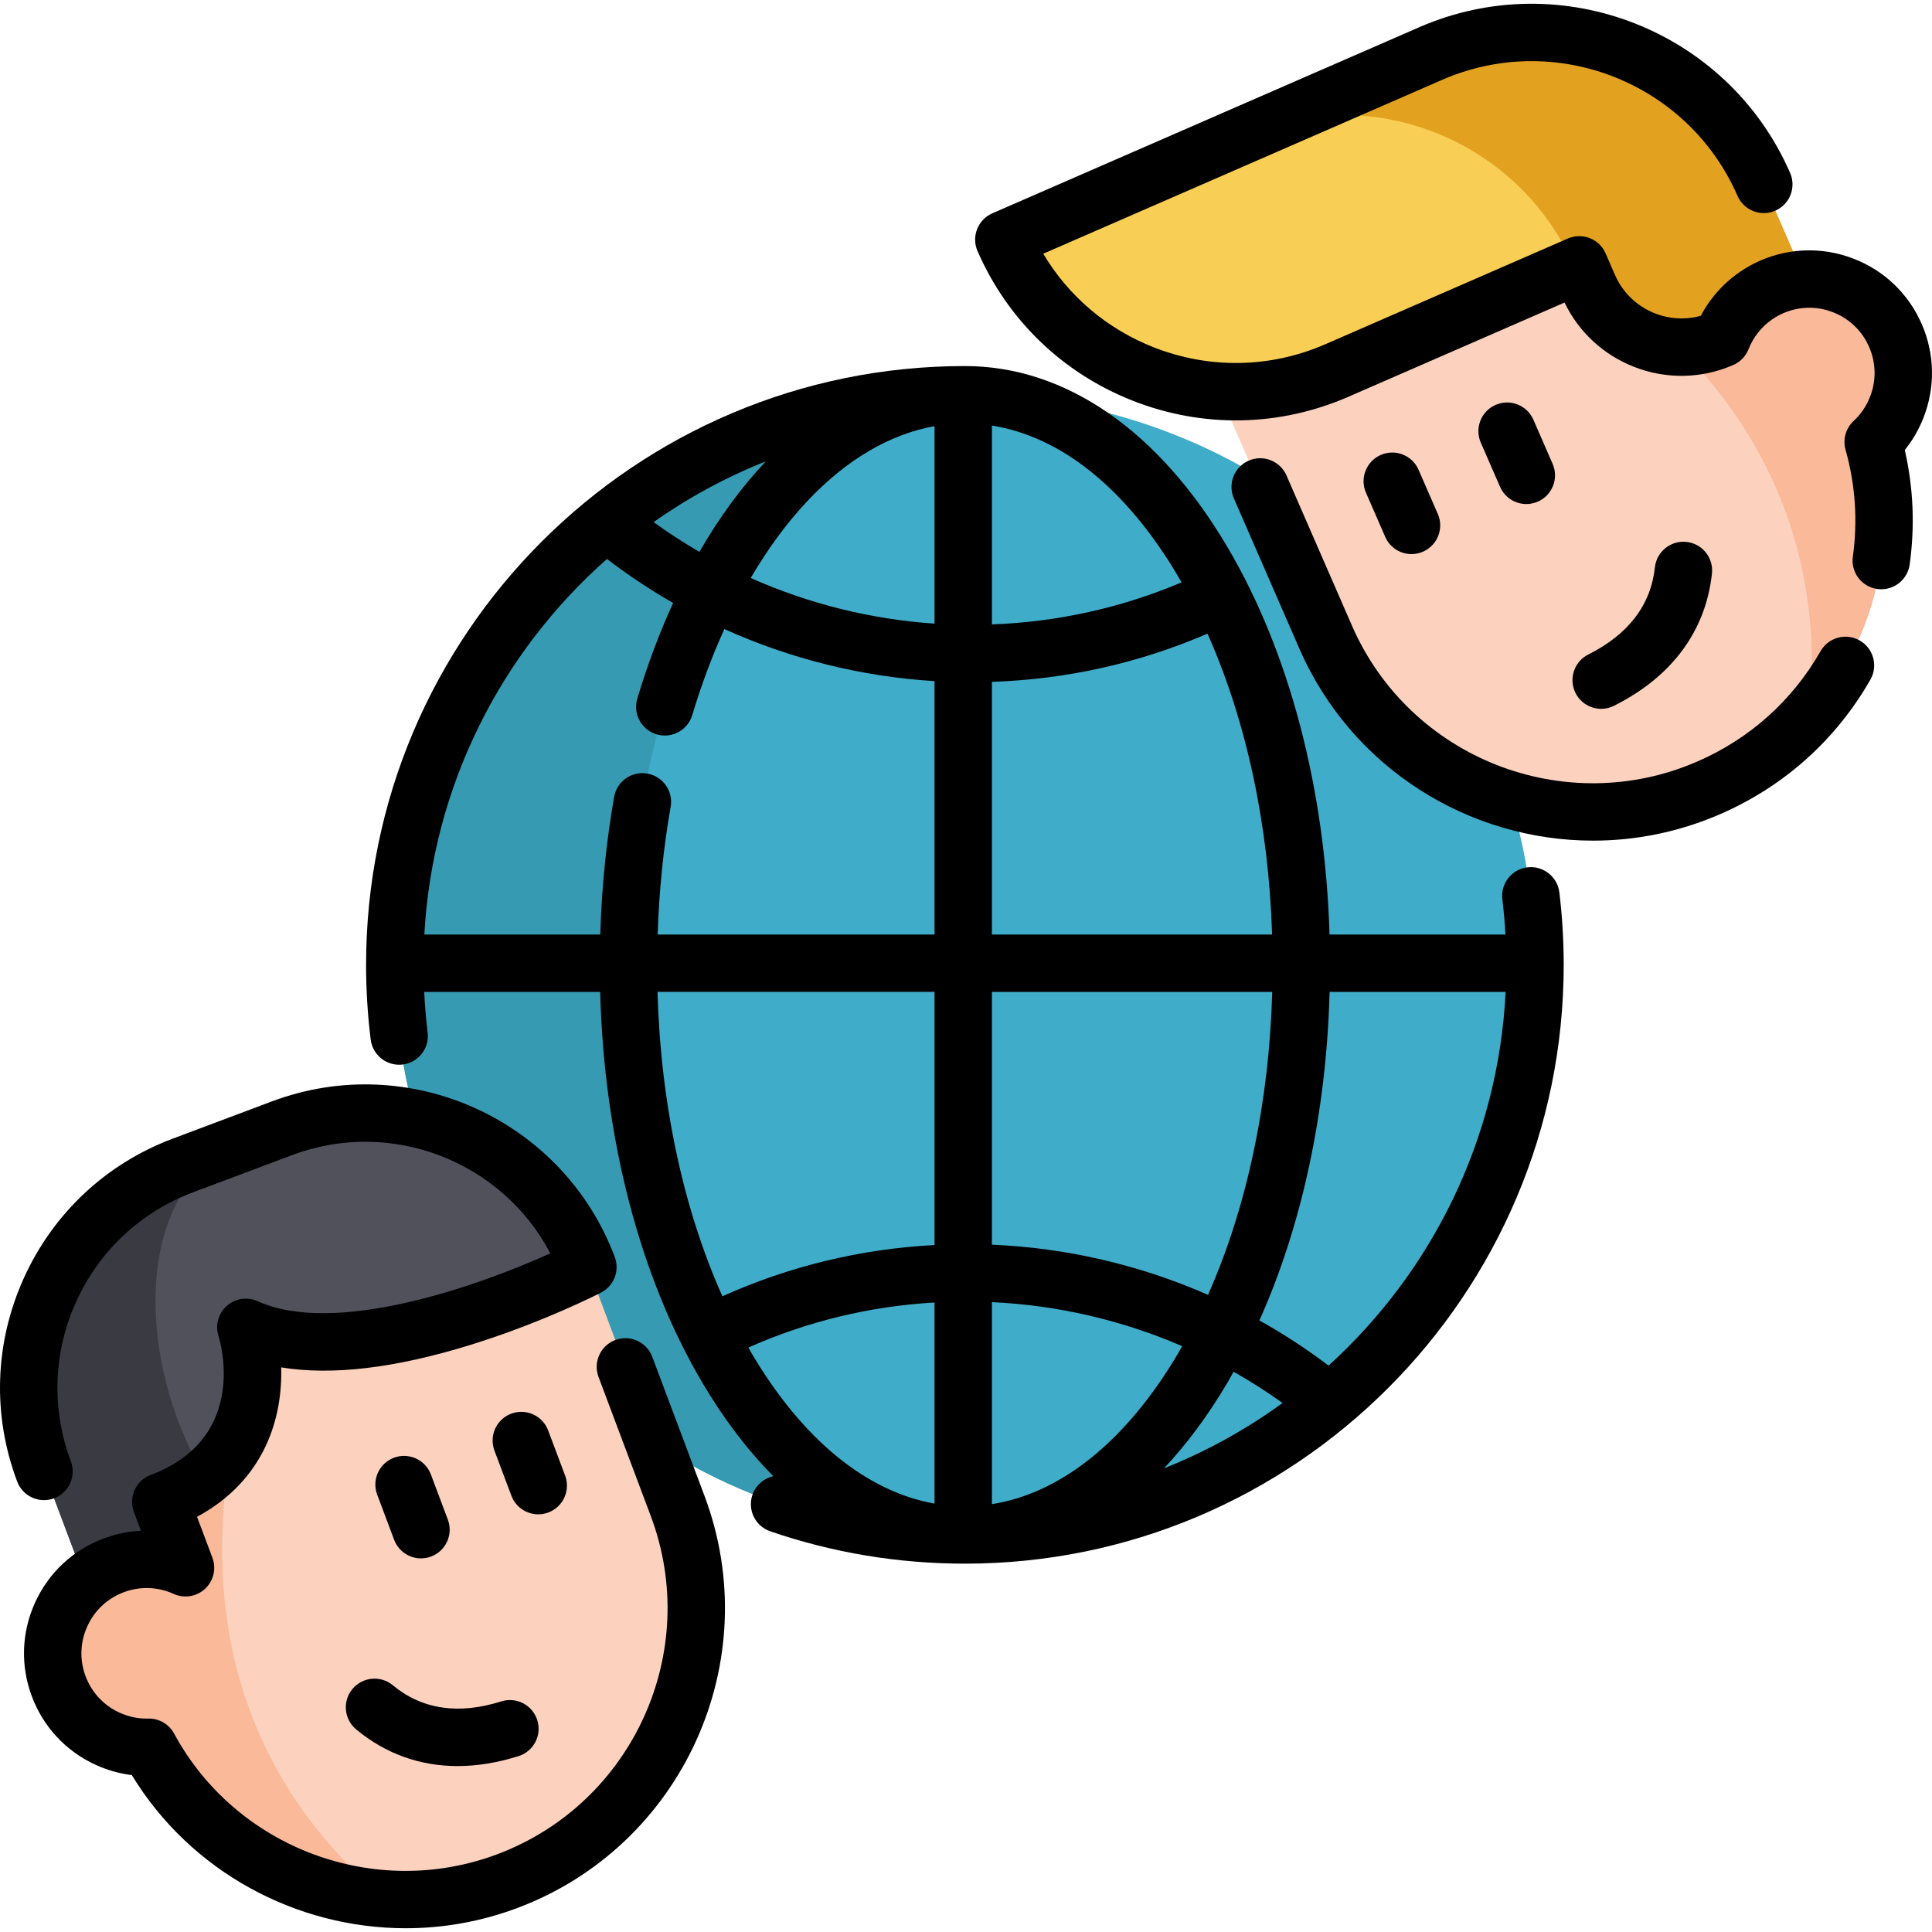
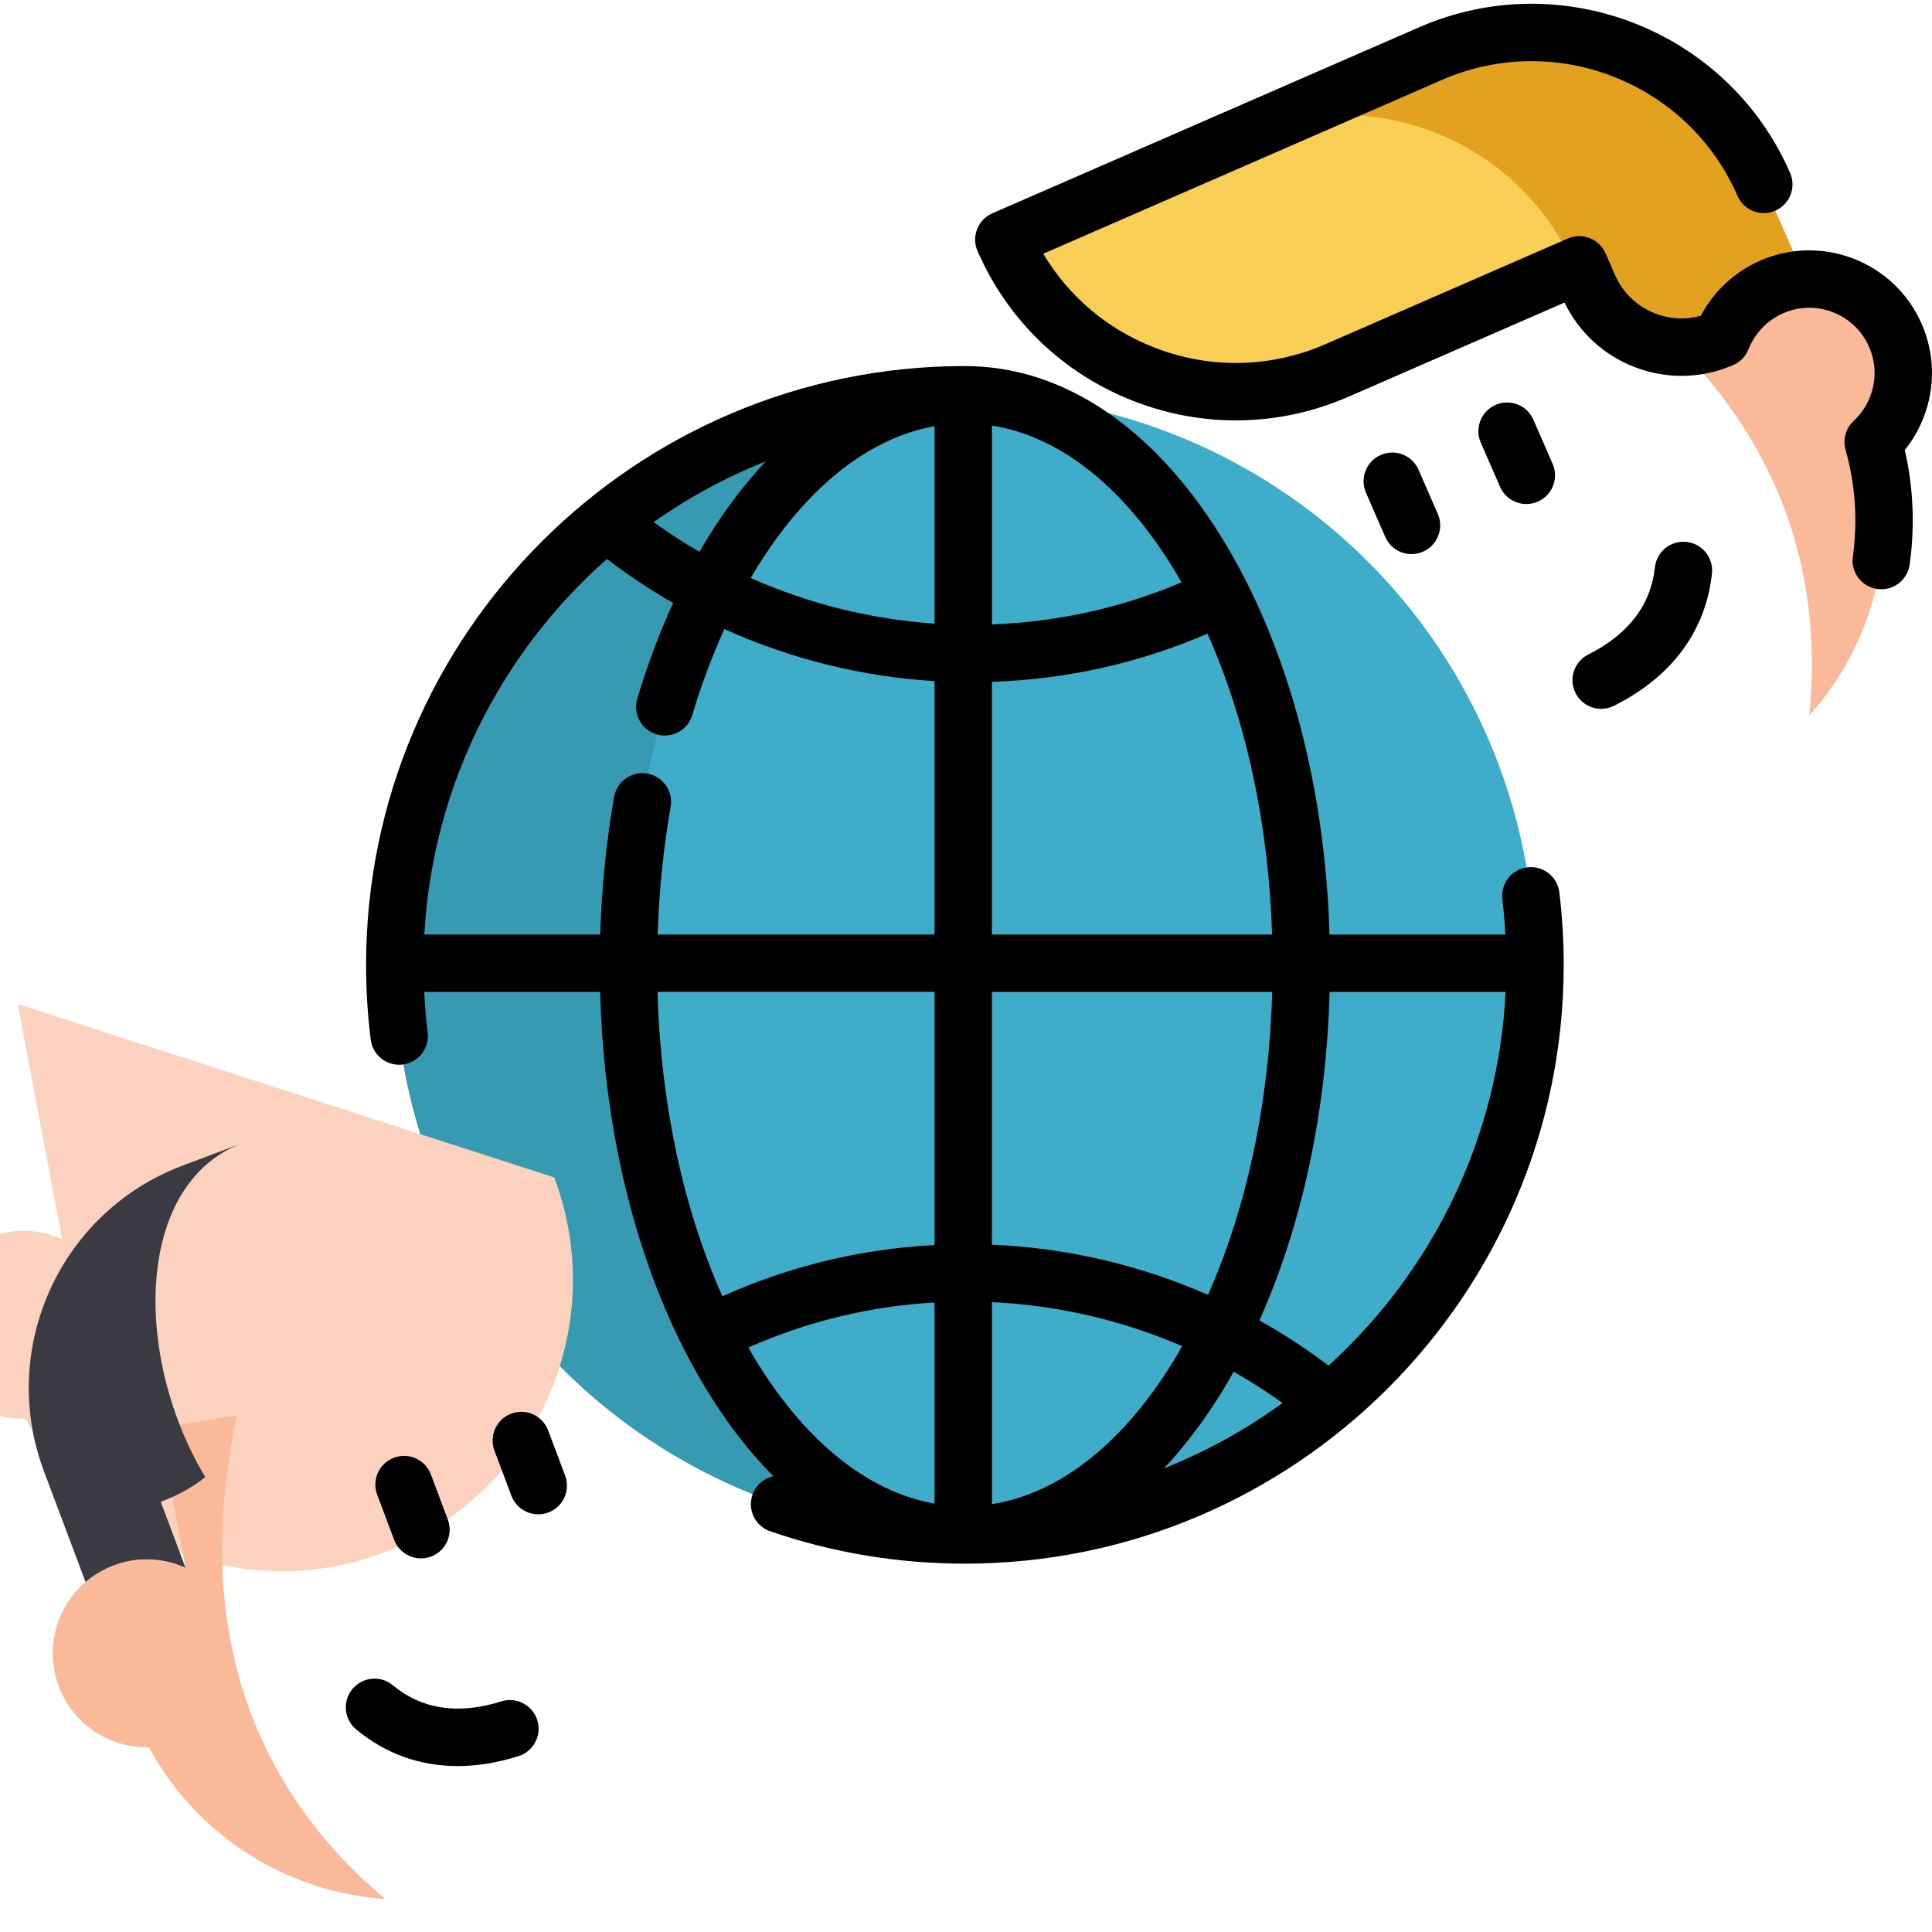
<svg xmlns="http://www.w3.org/2000/svg" version="1.1" id="Capa_1" x="0px" y="0px" viewBox="0 0 511.999 511.999" style="enable-background:new 0 0 511.999 511.999;" xml:space="preserve">
  <circle style="fill:#3FACC9;" cx="255.703" cy="255.692" r="151.082" />
  <path style="fill:#369AB2;" d="M254.549,406.771c-82.906-0.618-149.937-68.014-149.937-151.072s67.031-150.464,149.937-151.082  c-48.712,1.044-88.005,68.288-88.005,151.082C166.544,338.495,205.838,405.727,254.549,406.771z" />
-   <path style="fill:#FCD2BE;" d="M314.143,83.576l37.166,85.258c17.032,39.072,62.533,56.947,101.616,39.909  c10.469-4.563,19.406-11.166,26.568-19.136l-0.005-0.011c17.325-19.287,24.213-46.603,16.918-72.464  c2.66-2.473,4.824-5.559,6.246-9.18c5.033-12.791-1.266-27.244-14.063-32.262c-12.795-5.046-27.26,1.26-32.285,14.073L435.507,58.28  l-14.165-21.433L314.143,83.576z" />
  <path style="fill:#FAB998;" d="M479.487,189.596c17.325-19.287,24.213-46.603,16.918-72.464c2.66-2.473,4.824-5.559,6.246-9.18  c5.033-12.791-1.266-27.244-14.063-32.262c-12.795-5.046-27.26,1.26-32.285,14.073L435.507,58.28l-16.981,11.904  C432.263,80.311,486.894,115.317,479.487,189.596z" />
  <path style="fill:#F9CE55;" d="M266.019,63.496c14.804,33.961,54.336,49.482,88.286,34.682l64.219-27.994l2.488,5.708  c5.917,13.575,21.721,19.775,35.296,13.856c3.708-9.439,12.56-15.347,22.074-15.771l-10.948-25.114  c-14.799-33.95-54.336-49.482-88.286-34.682L266.019,63.496z" />
  <path style="fill:#E2A11E;" d="M328.968,36.055L379.15,14.18c33.95-14.799,73.486,0.732,88.286,34.682l10.948,25.114  c-9.514,0.423-18.365,6.331-22.074,15.771c-13.575,5.917-29.379-0.281-35.296-13.856l-2.488-5.708l-1.27,0.554  C402.455,36.787,362.919,21.255,328.968,36.055z" />
-   <path style="fill:#FCD2BE;" d="M146.882,312.029l32.709,87.066c14.99,39.9-5.212,84.417-45.124,99.41  c-10.69,4.017-21.702,5.504-32.392,4.771l-0.004-0.011c-25.865-1.774-49.832-16.578-62.608-40.217  c-3.63,0.078-7.334-0.63-10.876-2.237c-12.52-5.672-18.065-20.433-12.377-32.946c5.668-12.532,20.44-18.082,32.969-12.386  l-7.003-37.077l-4.763-25.247L146.882,312.029z" />
+   <path style="fill:#FCD2BE;" d="M146.882,312.029c14.99,39.9-5.212,84.417-45.124,99.41  c-10.69,4.017-21.702,5.504-32.392,4.771l-0.004-0.011c-25.865-1.774-49.832-16.578-62.608-40.217  c-3.63,0.078-7.334-0.63-10.876-2.237c-12.52-5.672-18.065-20.433-12.377-32.946c5.668-12.532,20.44-18.082,32.969-12.386  l-7.003-37.077l-4.763-25.247L146.882,312.029z" />
  <path style="fill:#FAB998;" d="M102.071,503.265c-25.865-1.774-49.832-16.578-62.608-40.217c-3.63,0.078-7.334-0.63-10.876-2.237  c-12.52-5.672-18.065-20.433-12.377-32.946c5.668-12.532,20.44-18.082,32.969-12.386l-7.003-37.077l20.476-3.285  C59.846,391.953,45.024,455.121,102.071,503.265z" />
-   <path style="fill:#50515B;" d="M11.663,389.945l11.009,29.301c7.111-6.108,17.391-7.898,26.5-3.764l-6.568-17.484  c4.793-1.8,8.666-4.03,11.796-6.557c18.66-14.96,10.751-39.68,10.751-39.68c31.703,14.377,90.652-15.968,90.652-15.968  c-6.115-16.277-18.25-28.536-32.925-35.195c-14.659-6.652-31.875-7.715-48.153-1.6l-26.267,9.868  C15.914,321.092-0.568,357.39,11.663,389.945z" />
  <path style="fill:#393A42;" d="M11.663,389.945l11.009,29.301c7.111-6.108,17.391-7.898,26.5-3.764l-6.568-17.484  c4.793-1.8,8.666-4.03,11.796-6.557c-19.034-31.599-18.897-77.708,9.842-88.504l-15.783,5.93  C15.914,321.092-0.568,357.39,11.663,389.945z" />
  <path d="M404.78,229.852c-4.169,0.503-7.141,4.29-6.638,8.459c0.372,3.087,0.638,6.209,0.811,9.342H352.34  c-1.159-38.688-10.656-74.883-27.045-102.655c-18.263-30.947-42.979-47.991-69.592-47.991c-87.502,0-158.689,71.188-158.689,158.689  c0,6.614,0.412,13.277,1.225,19.805c0.48,3.848,3.755,6.666,7.535,6.666c0.314,0,0.631-0.019,0.95-0.06  c4.167-0.518,7.124-4.317,6.606-8.484c-0.442-3.554-0.737-7.155-0.914-10.763h46.63c1.04,39.017,10.552,75.55,27.066,103.533  c5.698,9.655,12.024,17.957,18.84,24.81c-2.497,0.556-4.659,2.349-5.552,4.945c-1.365,3.971,0.748,8.297,4.72,9.661  c16.562,5.689,33.917,8.574,51.585,8.574c87.501,0,158.689-71.188,158.689-158.689c0-6.417-0.387-12.879-1.151-19.206  C412.737,232.32,408.941,229.345,404.78,229.852z M326.91,363.52c4.464,2.521,8.798,5.287,12.981,8.288  c-9.644,7.012-20.187,12.86-31.428,17.32c6.052-6.432,11.696-14.034,16.831-22.733C325.849,365.454,326.372,364.478,326.91,363.52z   M312.199,358.666c-13.654,23.138-30.957,37.06-49.333,39.944v-53.531c17.438,0.807,34.533,4.797,50.414,11.665  C312.916,357.38,312.569,358.038,312.199,358.666z M262.865,329.855V262.86h74.289c-0.826,29.407-6.746,57.15-17.017,80.292  C302.131,335.245,282.693,330.685,262.865,329.855z M262.865,247.654v-66.957c19.862-0.674,39.021-4.96,57.126-12.774  c10.257,22.975,16.206,50.513,17.129,79.729h-74.255V247.654z M213.974,132.774c10.34-10.975,21.852-17.725,33.685-19.838v52.332  c-16.881-1.142-33.379-5.269-48.716-12.091C203.471,145.44,208.505,138.579,213.974,132.774z M185.355,146.247  c-4.171-2.415-8.227-5.042-12.149-7.879c9.187-6.479,19.162-11.91,29.755-16.111C196.549,129.039,190.637,137.079,185.355,146.247z   M312.199,152.726c0.311,0.527,0.601,1.081,0.907,1.614c-15.943,6.754-32.788,10.483-50.24,11.137v-52.695  C281.243,115.666,298.544,129.588,312.199,152.726z M160.857,148.131c5.596,4.284,11.455,8.178,17.533,11.658  c-3.593,7.844-6.785,16.303-9.498,25.348c-1.206,4.023,1.076,8.261,5.097,9.468c4.021,1.207,8.26-1.076,9.468-5.097  c2.424-8.082,5.282-15.701,8.507-22.799c17.495,7.897,36.378,12.612,55.696,13.792v67.152h-73.37  c0.368-11.511,1.512-22.863,3.441-33.839c0.727-4.136-2.037-8.078-6.172-8.805c-4.14-0.728-8.079,2.037-8.806,6.172  c-2.08,11.838-3.303,24.074-3.677,36.471h-46.626C114.645,208.104,132.932,172.782,160.857,148.131z M247.659,262.86v67.089  c-19.577,1.03-38.421,5.586-56.217,13.581c-10.379-23.218-16.362-51.101-17.194-80.672h73.41V262.86z M198.329,357.104  c15.637-6.93,32.168-10.934,49.33-11.932v53.296c-18.049-3.183-35.017-17.033-48.453-39.802  C198.905,358.156,198.624,357.62,198.329,357.104z M352.079,361.901c-5.84-4.425-11.968-8.419-18.327-11.973  c11.285-25.198,17.76-55.302,18.607-87.068h46.645C397.068,302.038,379.347,337.134,352.079,361.901z" />
  <path d="M404.5,133.576c1.014,0,2.046-0.205,3.034-0.636c3.849-1.678,5.609-6.159,3.931-10.008l-5.102-11.705  c-1.677-3.848-6.157-5.609-10.008-3.931c-3.849,1.678-5.609,6.159-3.931,10.008l5.102,11.705  C398.773,131.87,401.567,133.576,404.5,133.576z" />
  <path d="M374.069,146.841c1.014,0,2.046-0.205,3.034-0.636c3.849-1.678,5.609-6.159,3.931-10.008l-5.102-11.705  c-1.677-3.848-6.156-5.61-10.008-3.931c-3.849,1.678-5.609,6.159-3.931,10.008l5.102,11.705  C368.342,145.135,371.136,146.841,374.069,146.841z" />
  <path d="M424.331,187.846c1.145,0,2.306-0.26,3.4-0.807c15.324-7.677,24.299-19.796,25.954-35.045  c0.453-4.175-2.564-7.926-6.739-8.379c-4.176-0.466-7.925,2.565-8.379,6.739c-1.085,9.998-7.022,17.765-17.647,23.089  c-3.754,1.881-5.273,6.45-3.392,10.204C418.86,186.308,421.544,187.846,424.331,187.846z" />
  <path d="M509.276,85.869c-3.469-7.959-9.831-14.087-17.908-17.255c-4.31-1.692-8.798-2.442-13.323-2.232  c-11.6,0.516-21.966,7.187-27.306,17.3c-9.075,2.532-18.889-1.956-22.757-10.831l-2.486-5.703c-0.805-1.848-2.312-3.301-4.19-4.039  c-1.876-0.738-3.969-0.7-5.818,0.106L351.266,91.21c-14.559,6.347-30.719,6.644-45.505,0.836  c-12.397-4.87-22.583-13.546-29.291-24.806l105.716-46.084c30.056-13.1,65.17,0.691,78.273,30.749  c1.678,3.848,6.159,5.611,10.008,3.931c3.849-1.678,5.609-6.159,3.931-10.008C457.946,8.085,413.854-9.238,376.11,7.217  L262.987,56.529c-3.849,1.678-5.609,6.159-3.931,10.008c7.969,18.283,22.582,32.369,41.147,39.662  c18.564,7.292,38.856,6.92,57.141-1.05l57.275-24.967c3.779,7.815,10.262,13.832,18.389,17.024  c8.512,3.343,17.809,3.191,26.203-0.426c1.857-0.769,3.4-2.267,4.18-4.261c2.498-6.346,8.514-10.644,15.349-10.947  c2.377-0.112,4.764,0.29,7.074,1.197c4.297,1.685,7.679,4.943,9.525,9.176c1.844,4.232,1.929,8.928,0.237,13.227  c-0.965,2.457-2.429,4.608-4.347,6.392c-2.088,1.941-2.914,4.887-2.14,7.632c2.609,9.255,3.26,18.781,1.933,28.314  c-0.578,4.16,2.325,8,6.484,8.579c0.356,0.05,0.708,0.074,1.057,0.074c3.735,0,6.991-2.752,7.521-6.556  c1.417-10.193,0.983-20.382-1.291-30.347c2.059-2.558,3.712-5.409,4.934-8.522C512.905,102.659,512.745,93.827,509.276,85.869z" />
-   <path d="M492.843,169.735c-3.645-2.083-8.291-0.817-10.373,2.829c-7.469,13.074-18.737,23.174-32.585,29.21  c-35.177,15.334-76.274-0.804-91.608-35.978l-17.346-39.793c-1.677-3.848-6.156-5.61-10.008-3.931  c-3.849,1.678-5.609,6.159-3.931,10.008l17.346,39.793c13.889,31.863,45.124,50.906,77.852,50.906  c11.296,0,22.774-2.27,33.773-7.065c16.872-7.355,30.604-19.666,39.71-35.606C497.756,176.463,496.49,171.818,492.843,169.735z" />
  <path d="M111.567,412.987c0.889,0,1.792-0.157,2.673-0.488c3.931-1.477,5.92-5.861,4.443-9.792l-4.491-11.953  c-1.476-3.931-5.86-5.918-9.791-4.443c-3.931,1.477-5.92,5.861-4.443,9.792l4.491,11.953  C105.594,411.106,108.49,412.987,111.567,412.987z" />
  <path d="M149.76,391.033l-4.49-11.953c-1.477-3.93-5.858-5.919-9.792-4.444c-3.93,1.477-5.92,5.861-4.444,9.791l4.49,11.953  c1.147,3.05,4.042,4.932,7.119,4.932c0.888,0,1.792-0.157,2.673-0.488C149.246,399.348,151.236,394.965,149.76,391.033z" />
  <path d="M93.394,447.608c-2.68,3.232-2.232,8.026,1,10.706c7.778,6.449,16.886,9.711,26.87,9.711c5.174,0,10.583-0.876,16.161-2.639  c4.003-1.265,6.225-5.536,4.959-9.541c-1.265-4.003-5.532-6.226-9.541-4.959c-11.332,3.579-21.001,2.141-28.743-4.278  C100.869,443.928,96.076,444.376,93.394,447.608z" />
-   <path d="M172.851,359.559c-1.476-3.931-5.861-5.918-9.791-4.443c-3.931,1.477-5.92,5.861-4.443,9.792l13.848,36.861  c13.495,35.921-4.751,76.124-40.67,89.619c-32.394,12.171-69.213-1.568-85.644-31.96c-1.359-2.513-4.028-4.069-6.864-3.985  c-2.596,0.061-5.157-0.461-7.563-1.553c-4.205-1.905-7.416-5.335-9.04-9.658c-1.624-4.323-1.466-9.018,0.449-13.231  c1.905-4.205,5.335-7.417,9.659-9.041c4.324-1.626,9.025-1.468,13.236,0.443c2.803,1.272,6.091,0.729,8.337-1.372  c2.246-2.101,3.005-5.348,1.922-8.227l-4.069-10.832c18.033-9.748,22.694-26.321,22.294-39.601  c13.42,2.203,30.205,0.219,50.098-5.939c19.119-5.917,34.045-13.556,34.672-13.878c3.431-1.766,4.995-5.822,3.637-9.434  c-13.683-36.421-54.448-54.918-90.868-41.237l-26.267,9.868c-17.644,6.629-31.65,19.731-39.438,36.894  c-7.79,17.162-8.427,36.331-1.798,53.974c1.476,3.931,5.861,5.919,9.791,4.443c3.931-1.477,5.92-5.861,4.443-9.792  c-5.2-13.841-4.699-28.878,1.412-42.342s17.097-23.743,30.939-28.942l26.267-9.868c26.379-9.91,55.663,1.698,68.45,26.026  c-19.193,8.706-57.033,22.003-77.557,12.689c-2.737-1.242-5.95-0.755-8.197,1.244c-2.246,1.999-3.103,5.134-2.187,7.997  c0.351,1.096,8.284,26.941-17.978,36.807c-3.931,1.477-5.92,5.861-4.443,9.792l1.876,4.994c-3.35,0.159-6.69,0.844-9.919,2.057  c-8.129,3.054-14.58,9.092-18.158,16.992c-3.594,7.904-3.891,16.734-0.837,24.863s9.091,14.578,16.996,18.16  c3.05,1.384,6.227,2.28,9.487,2.677c15.625,25.657,43.585,40.588,72.603,40.587c9.895,0,19.917-1.738,29.609-5.379  c43.77-16.444,66.001-65.432,49.557-109.202L172.851,359.559z" />
  <g>
</g>
  <g>
</g>
  <g>
</g>
  <g>
</g>
  <g>
</g>
  <g>
</g>
  <g>
</g>
  <g>
</g>
  <g>
</g>
  <g>
</g>
  <g>
</g>
  <g>
</g>
  <g>
</g>
  <g>
</g>
  <g>
</g>
</svg>